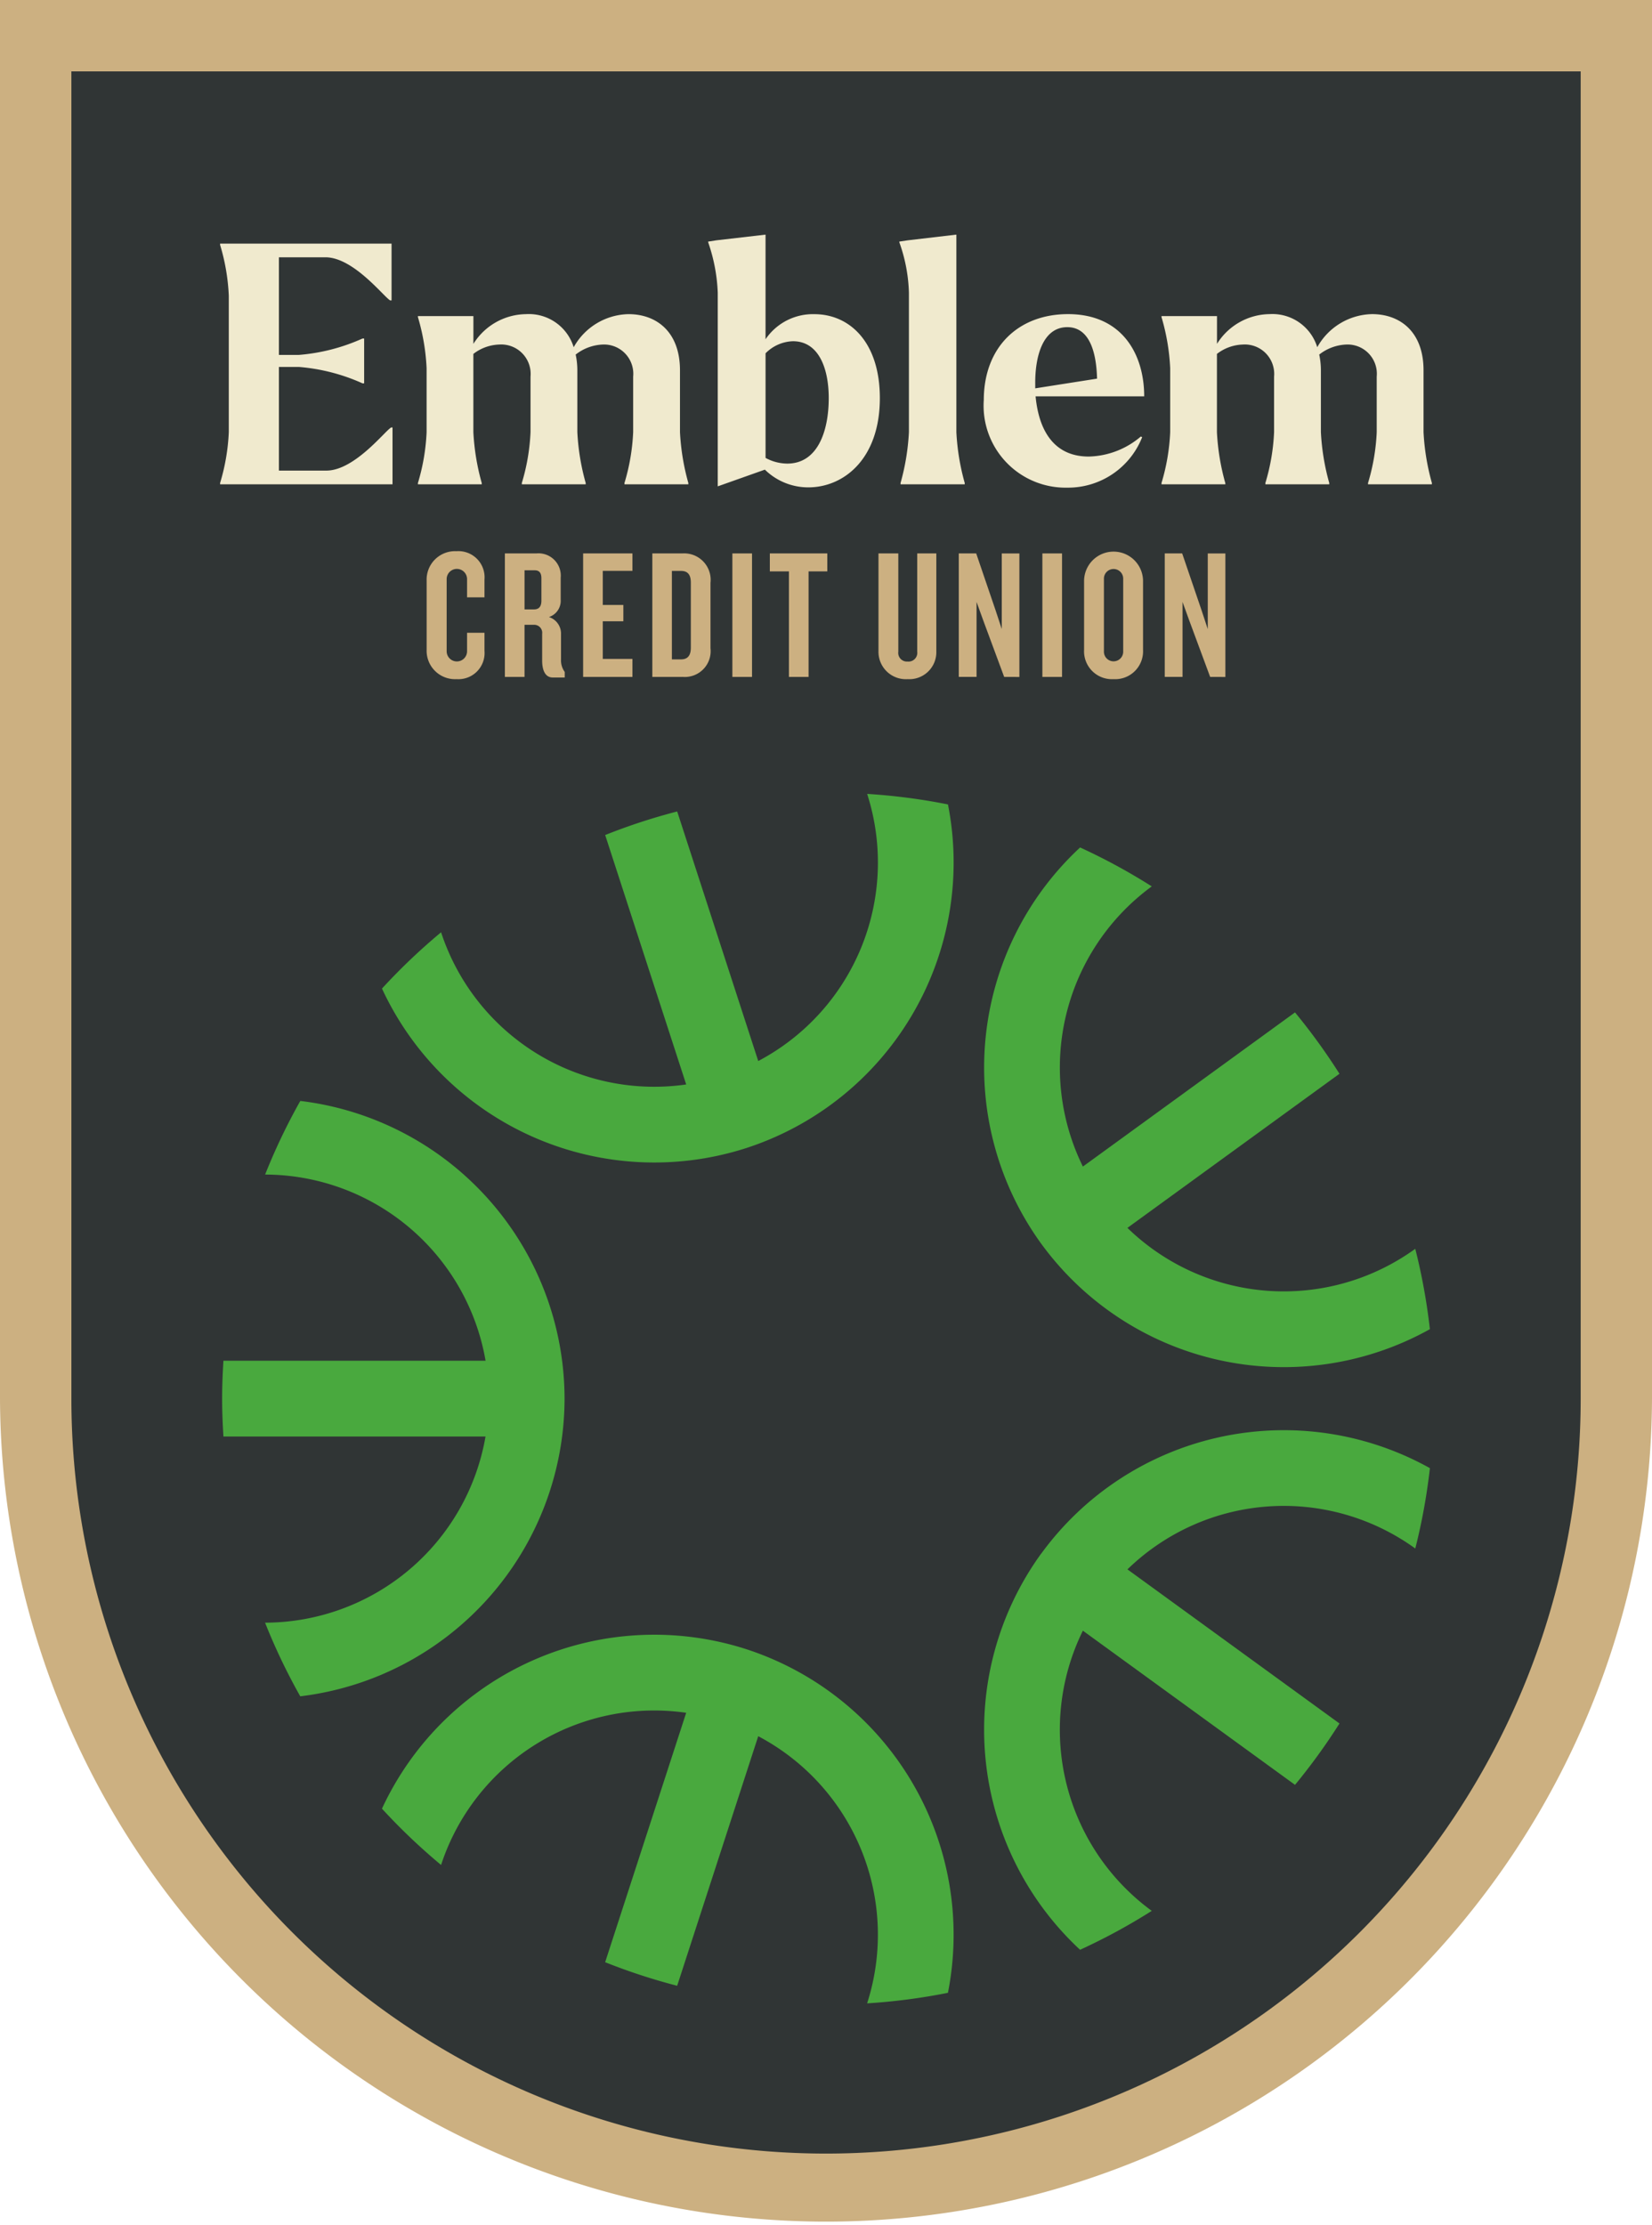
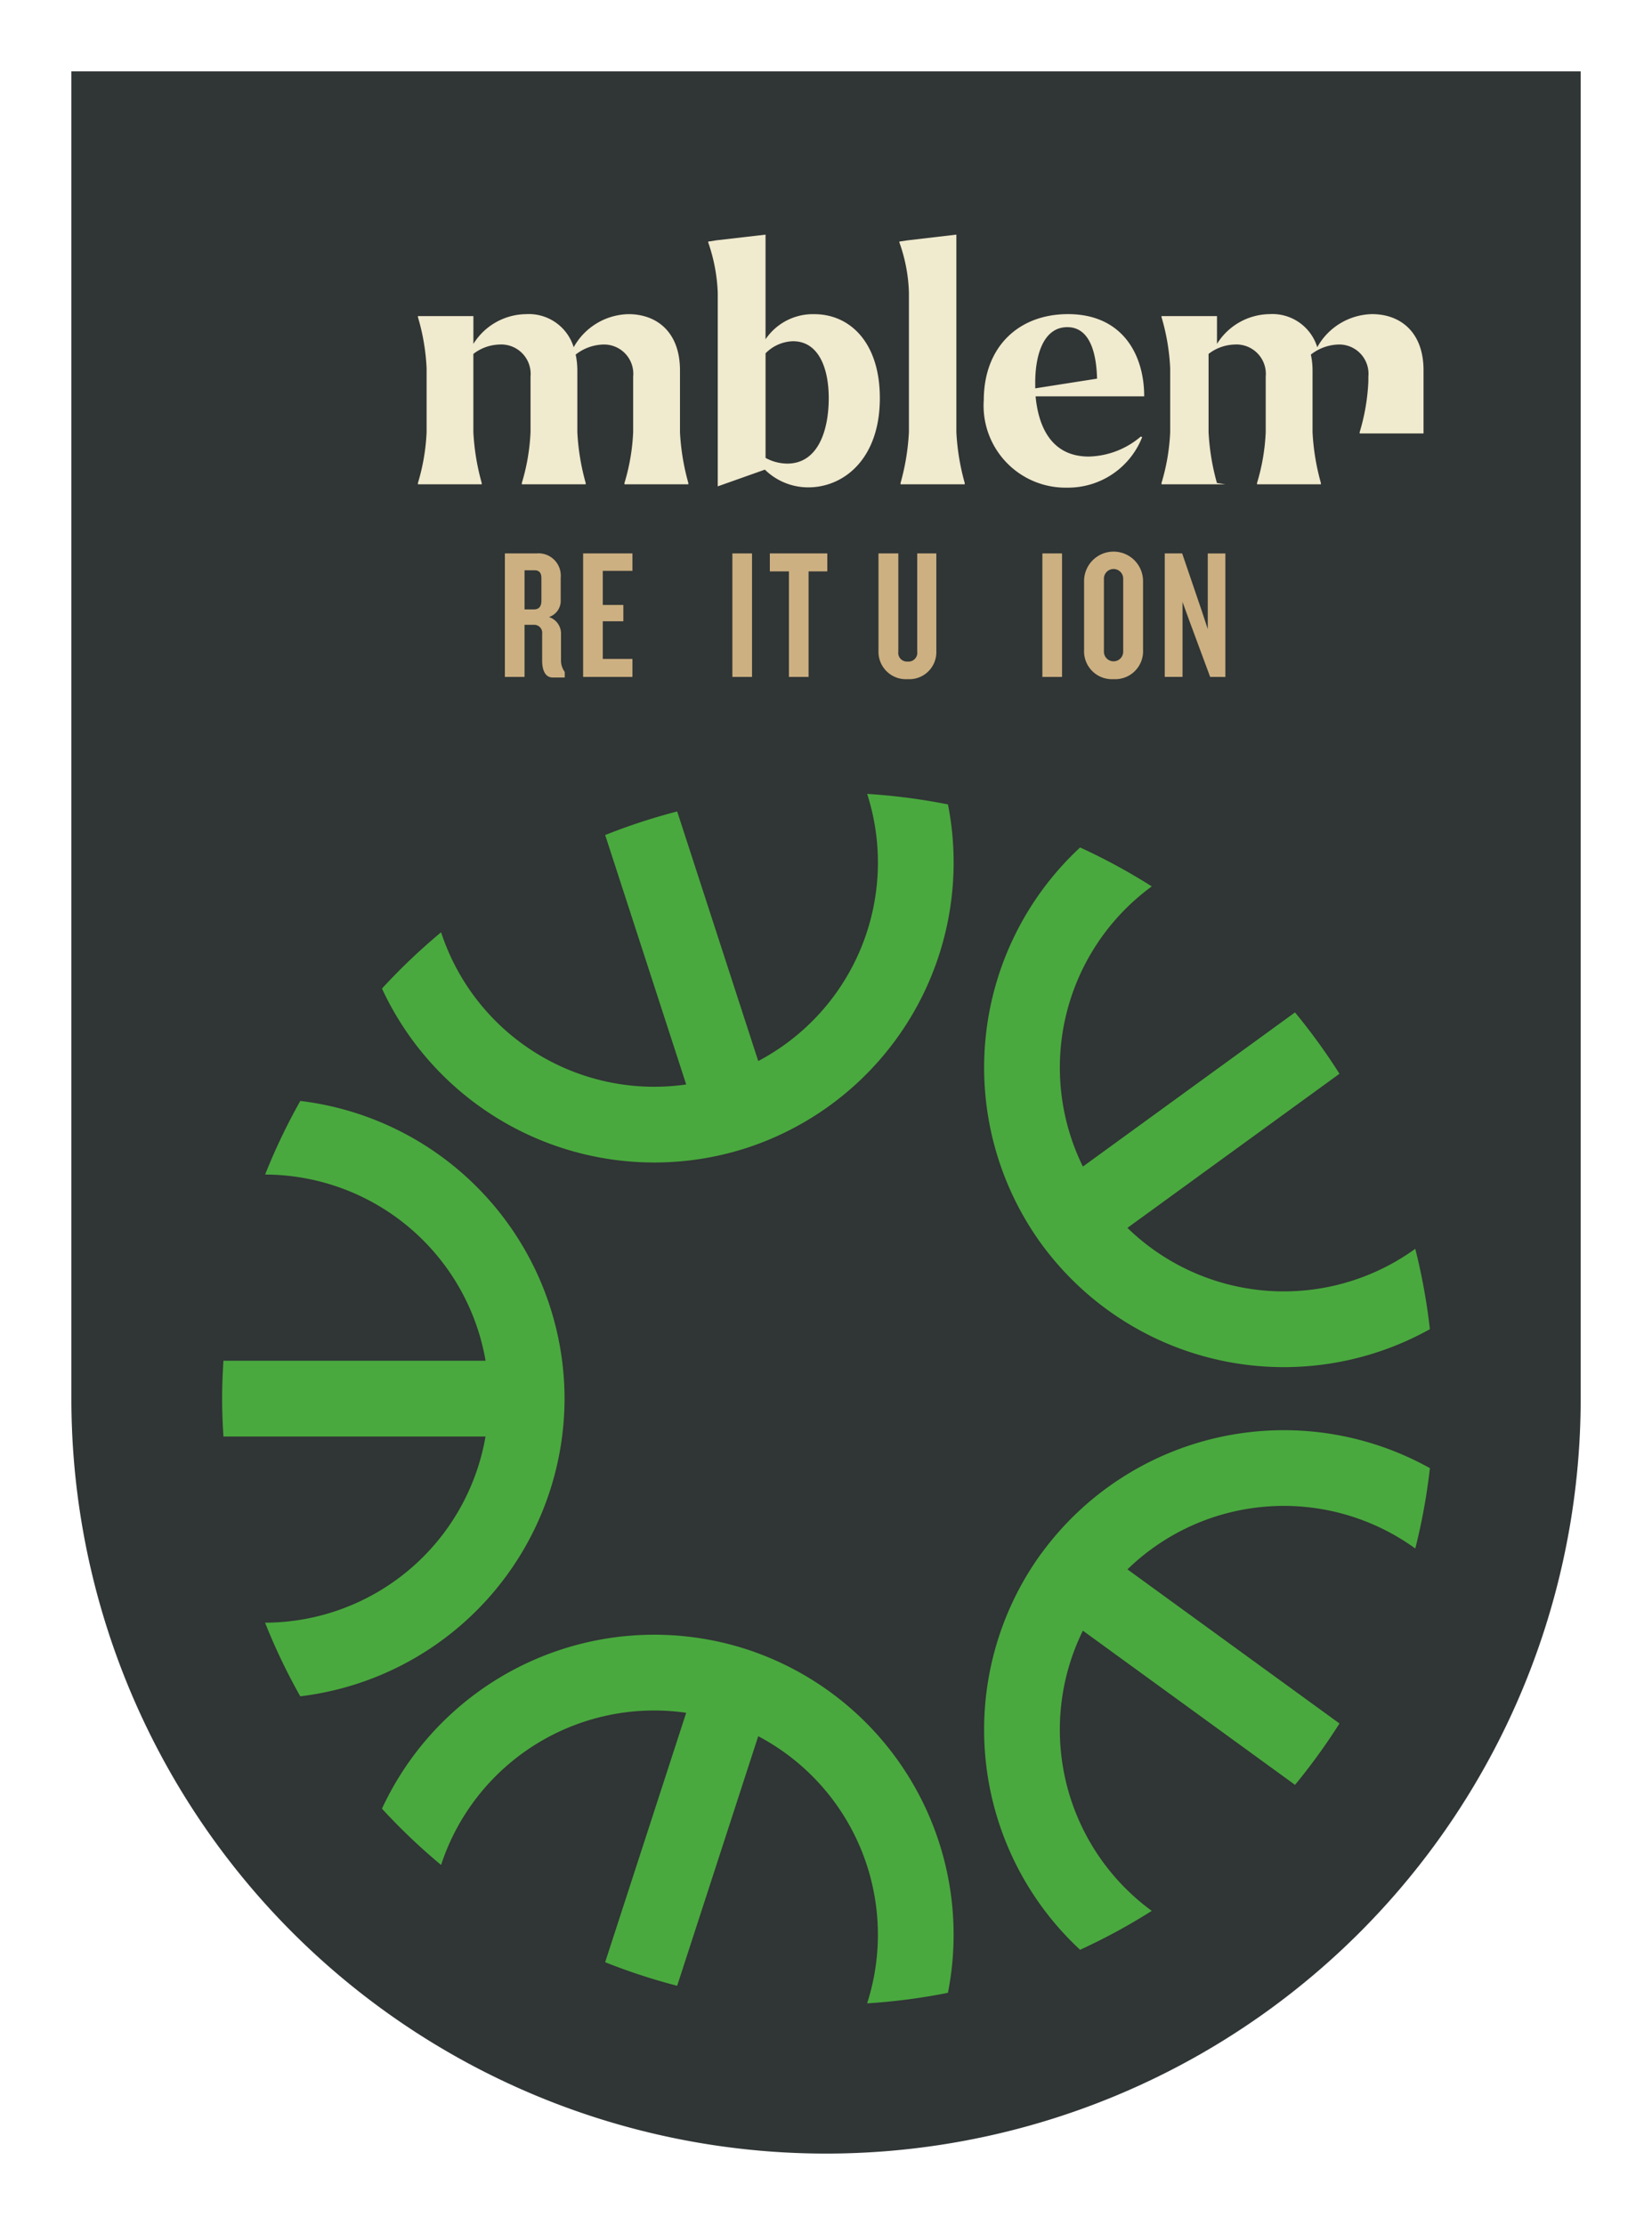
<svg xmlns="http://www.w3.org/2000/svg" width="126.749" height="170.647" viewBox="0 0 126.749 170.647">
  <defs>
    <clipPath id="clip-path">
      <rect id="Rectangle_150" data-name="Rectangle 150" width="126.749" height="170.647" fill="none" />
    </clipPath>
  </defs>
  <g id="Group_136" data-name="Group 136" clip-path="url(#clip-path)">
-     <path id="Path_7237" data-name="Path 7237" d="M126.749,0H0V107.273a63.375,63.375,0,0,0,126.749,0Z" fill="#ccb081" />
    <path id="Path_7238" data-name="Path 7238" d="M12.32,12.32v101.8a57.9,57.9,0,0,0,115.8,0V12.32Z" transform="translate(-6.843 -6.843)" fill="#303535" />
    <path id="Path_7239" data-name="Path 7239" d="M64.61,212.78a23.029,23.029,0,0,0-20.274-22.833,46.355,46.355,0,0,0-2.7,5.647,17.211,17.211,0,0,1,16.914,14.279H38.438c-.06.962-.1,1.93-.1,2.907s.04,1.944.1,2.907H58.546a17.21,17.21,0,0,1-16.914,14.278,46.3,46.3,0,0,0,2.7,5.647A23.029,23.029,0,0,0,64.61,212.78" transform="translate(-21.295 -105.507)" fill="#49a93e" />
    <path id="Path_7240" data-name="Path 7240" d="M93.9,164.13a23.029,23.029,0,0,0,15.448-26.347,46.473,46.473,0,0,0-6.2-.808,17.21,17.21,0,0,1-8.356,20.489l-6.219-19.142a45.97,45.97,0,0,0-5.525,1.808l6.216,19.131a17.21,17.21,0,0,1-18.806-11.672,46.749,46.749,0,0,0-4.535,4.317A23.029,23.029,0,0,0,93.9,164.13" transform="translate(-36.616 -76.084)" fill="#49a93e" />
    <path id="Path_7241" data-name="Path 7241" d="M174.229,176.608a23.029,23.029,0,0,0,29.82,6.557A46.4,46.4,0,0,0,202.928,177a17.211,17.211,0,0,1-22.085-1.605l16.269-11.82a46.671,46.671,0,0,0-3.411-4.707l-16.275,11.824a17.21,17.21,0,0,1,5.286-21.489,46.394,46.394,0,0,0-5.5-2.985,23.029,23.029,0,0,0-2.984,30.39" transform="translate(-94.342 -81.218)" fill="#49a93e" />
    <path id="Path_7242" data-name="Path 7242" d="M174.226,256.211a23.029,23.029,0,0,0,2.982,30.39,46.307,46.307,0,0,0,5.5-2.985,17.211,17.211,0,0,1-5.285-21.49L193.7,273.951a46.668,46.668,0,0,0,3.411-4.707l-16.269-11.82a17.211,17.211,0,0,1,22.085-1.6,46.3,46.3,0,0,0,1.122-6.164,23.03,23.03,0,0,0-29.82,6.556" transform="translate(-94.34 -137.055)" fill="#49a93e" />
    <path id="Path_7243" data-name="Path 7243" d="M93.9,283.15a23.029,23.029,0,0,0-27.98,12.224,46.738,46.738,0,0,0,4.535,4.317,17.21,17.21,0,0,1,18.806-11.671l-6.217,19.13a46.036,46.036,0,0,0,5.525,1.808l6.22-19.142a17.211,17.211,0,0,1,8.355,20.49,46.618,46.618,0,0,0,6.2-.808A23.029,23.029,0,0,0,93.9,283.15" transform="translate(-36.614 -156.651)" fill="#49a93e" />
-     <path id="Path_7244" data-name="Path 7244" d="M42.5,51.489v7.949h3.641c2.18,0,4.539-3.1,4.975-3.308h.1v4.36H37.987v-.1a15.81,15.81,0,0,0,.667-3.9V46.027a15.809,15.809,0,0,0-.667-3.9v-.1H51.142v4.359h-.1c-.436-.2-2.795-3.308-4.974-3.308H42.5v7.487h1.539a14.718,14.718,0,0,0,4.872-1.256h.128v3.436h-.128a14.729,14.729,0,0,0-4.872-1.256Z" transform="translate(-21.1 -23.344)" fill="#f0eace" />
    <path id="Path_7245" data-name="Path 7245" d="M77.032,67.25h-4.9v-.1a15.816,15.816,0,0,0,.666-3.9v-4.9a16.369,16.369,0,0,0-.666-3.923v-.077h4.257V56.48A4.821,4.821,0,0,1,80.416,54.2a3.6,3.6,0,0,1,3.667,2.538A4.923,4.923,0,0,1,88.289,54.2c2.154,0,3.949,1.359,3.949,4.308V63.25a17.7,17.7,0,0,0,.641,3.9v.1h-4.9v-.1a15.809,15.809,0,0,0,.667-3.9V58.993a2.245,2.245,0,0,0-2.359-2.461,3.58,3.58,0,0,0-2.052.769,5.8,5.8,0,0,1,.128,1.205V63.25a17.676,17.676,0,0,0,.641,3.9v.1h-4.9v-.1a15.787,15.787,0,0,0,.667-3.9V58.993a2.256,2.256,0,0,0-2.41-2.461,3.4,3.4,0,0,0-1.975.718v6a17.7,17.7,0,0,0,.641,3.9Z" transform="translate(-40.067 -30.105)" fill="#f0eace" />
    <path id="Path_7246" data-name="Path 7246" d="M126.562,58.5l-3.615,1.282V44.932a13.256,13.256,0,0,0-.718-3.821l-.025-.1.641-.1,3.769-.436V48.5a4.388,4.388,0,0,1,3.744-1.924c2.718,0,5.026,2.154,5.026,6.437,0,4.667-2.769,6.846-5.487,6.846a4.742,4.742,0,0,1-3.334-1.359m.052-8.924V57.6a3.519,3.519,0,0,0,1.667.436c2.334,0,3.18-2.487,3.18-5.026,0-2.282-.769-4.359-2.744-4.359a3.078,3.078,0,0,0-2.1.923" transform="translate(-67.878 -22.479)" fill="#f0eace" />
    <path id="Path_7247" data-name="Path 7247" d="M160.223,59.624H155.3v-.1a17.7,17.7,0,0,0,.641-3.9V44.931a12.408,12.408,0,0,0-.718-3.821l-.026-.1.667-.1,3.718-.436V55.624a17.677,17.677,0,0,0,.641,3.9Z" transform="translate(-86.205 -22.479)" fill="#f0eace" />
    <path id="Path_7248" data-name="Path 7248" d="M169.791,60.814c0-4.128,2.692-6.616,6.462-6.616,4.154,0,5.846,3.077,5.846,6.308h-8.333c.256,2.693,1.461,4.616,4.077,4.616a6.362,6.362,0,0,0,4-1.539l.1.052a6.11,6.11,0,0,1-5.744,3.872,6.289,6.289,0,0,1-6.41-6.693m3.949-.923,4.744-.744c-.051-2-.564-3.949-2.282-3.949-1.872,0-2.487,2.231-2.461,4.385Z" transform="translate(-94.311 -30.105)" fill="#f0eace" />
-     <path id="Path_7249" data-name="Path 7249" d="M205.368,67.25h-4.9v-.1a15.815,15.815,0,0,0,.666-3.9v-4.9a16.368,16.368,0,0,0-.666-3.923v-.077h4.257V56.48a4.821,4.821,0,0,1,4.026-2.282,3.6,3.6,0,0,1,3.667,2.538,4.923,4.923,0,0,1,4.205-2.538c2.154,0,3.949,1.359,3.949,4.308V63.25a17.7,17.7,0,0,0,.641,3.9v.1h-4.9v-.1a15.81,15.81,0,0,0,.667-3.9V58.993a2.245,2.245,0,0,0-2.359-2.461,3.581,3.581,0,0,0-2.052.769,5.793,5.793,0,0,1,.128,1.205V63.25a17.675,17.675,0,0,0,.641,3.9v.1h-4.9v-.1a15.786,15.786,0,0,0,.667-3.9V58.993a2.256,2.256,0,0,0-2.41-2.461,3.4,3.4,0,0,0-1.975.718v6a17.7,17.7,0,0,0,.641,3.9Z" transform="translate(-111.352 -30.105)" fill="#f0eace" />
-     <path id="Path_7250" data-name="Path 7250" d="M75.925,104.914a2.18,2.18,0,0,1-2.29-2.261V97.362a2.181,2.181,0,0,1,2.29-2.262,2.008,2.008,0,0,1,2.148,2.176v1.365H76.736V97.248a.782.782,0,0,0-1.565-.014v5.547a.782.782,0,0,0,1.565-.015v-1.408h1.337v1.379a2.008,2.008,0,0,1-2.148,2.176" transform="translate(-40.901 -52.824)" fill="#ccb081" />
+     <path id="Path_7249" data-name="Path 7249" d="M205.368,67.25h-4.9v-.1a15.815,15.815,0,0,0,.666-3.9v-4.9a16.368,16.368,0,0,0-.666-3.923v-.077h4.257V56.48a4.821,4.821,0,0,1,4.026-2.282,3.6,3.6,0,0,1,3.667,2.538,4.923,4.923,0,0,1,4.205-2.538c2.154,0,3.949,1.359,3.949,4.308V63.25v.1h-4.9v-.1a15.81,15.81,0,0,0,.667-3.9V58.993a2.245,2.245,0,0,0-2.359-2.461,3.581,3.581,0,0,0-2.052.769,5.793,5.793,0,0,1,.128,1.205V63.25a17.675,17.675,0,0,0,.641,3.9v.1h-4.9v-.1a15.786,15.786,0,0,0,.667-3.9V58.993a2.256,2.256,0,0,0-2.41-2.461,3.4,3.4,0,0,0-1.975.718v6a17.7,17.7,0,0,0,.641,3.9Z" transform="translate(-111.352 -30.105)" fill="#f0eace" />
    <path id="Path_7251" data-name="Path 7251" d="M90.809,105c-.583,0-.811-.569-.811-1.308v-2.034a.614.614,0,0,0-.612-.7h-.74v4H87.139V95.483h2.418a1.711,1.711,0,0,1,1.864,1.864v1.679a1.309,1.309,0,0,1-.9,1.337,1.334,1.334,0,0,1,.925,1.309v1.935a1.507,1.507,0,0,0,.285.967V105Zm-.868-7.61c0-.4-.156-.612-.512-.612h-.782v3h.725c.37,0,.569-.213.569-.668Z" transform="translate(-48.402 -53.037)" fill="#ccb081" />
    <path id="Path_7252" data-name="Path 7252" d="M100.642,104.957V95.483h3.784v1.337H102.15v2.617h1.579v1.252H102.15v2.887h2.276v1.38Z" transform="translate(-55.902 -53.037)" fill="#ccb081" />
-     <path id="Path_7253" data-name="Path 7253" d="M114.883,104.957h-2.3V95.484h2.3a2.032,2.032,0,0,1,2.162,2.261v5.007a1.982,1.982,0,0,1-2.162,2.2m.654-7.226c0-.6-.228-.9-.754-.9h-.7v6.785h.7c.526,0,.754-.313.754-.9Z" transform="translate(-62.533 -53.037)" fill="#ccb081" />
    <rect id="Rectangle_148" data-name="Rectangle 148" width="1.508" height="9.473" transform="translate(56.191 42.447)" fill="#ccb081" />
    <path id="Path_7254" data-name="Path 7254" d="M135.839,96.863v8.093h-1.508V96.863h-1.465v-1.38h4.409v1.38Z" transform="translate(-73.801 -53.037)" fill="#ccb081" />
    <path id="Path_7255" data-name="Path 7255" d="M153.851,105.127a2.1,2.1,0,0,1-2.233-2.133V95.483h1.522v7.539a.664.664,0,0,0,.711.754.672.672,0,0,0,.74-.754V95.483h1.465v7.511a2.072,2.072,0,0,1-2.2,2.133" transform="translate(-84.217 -53.037)" fill="#ccb081" />
-     <path id="Path_7256" data-name="Path 7256" d="M168.958,104.957l-1.593-4.3-.526-1.451v5.747h-1.365V95.483h1.337l1.479,4.338.484,1.465v-5.8h1.351v9.473Z" transform="translate(-91.913 -53.037)" fill="#ccb081" />
    <rect id="Rectangle_149" data-name="Rectangle 149" width="1.508" height="9.473" transform="translate(79.976 42.447)" fill="#ccb081" />
    <path id="Path_7257" data-name="Path 7257" d="M189.366,104.914a2.139,2.139,0,0,1-2.261-2.247v-5.32a2.262,2.262,0,0,1,4.523,0v5.32a2.139,2.139,0,0,1-2.262,2.247m.74-7.681a.74.74,0,1,0-1.479,0v5.547a.74.74,0,1,0,1.479,0Z" transform="translate(-103.929 -52.824)" fill="#ccb081" />
    <path id="Path_7258" data-name="Path 7258" d="M204.509,104.957l-1.593-4.3-.526-1.451v5.747h-1.365V95.483h1.337l1.479,4.338.484,1.465v-5.8h1.351v9.473Z" transform="translate(-111.66 -53.037)" fill="#ccb081" />
  </g>
</svg>